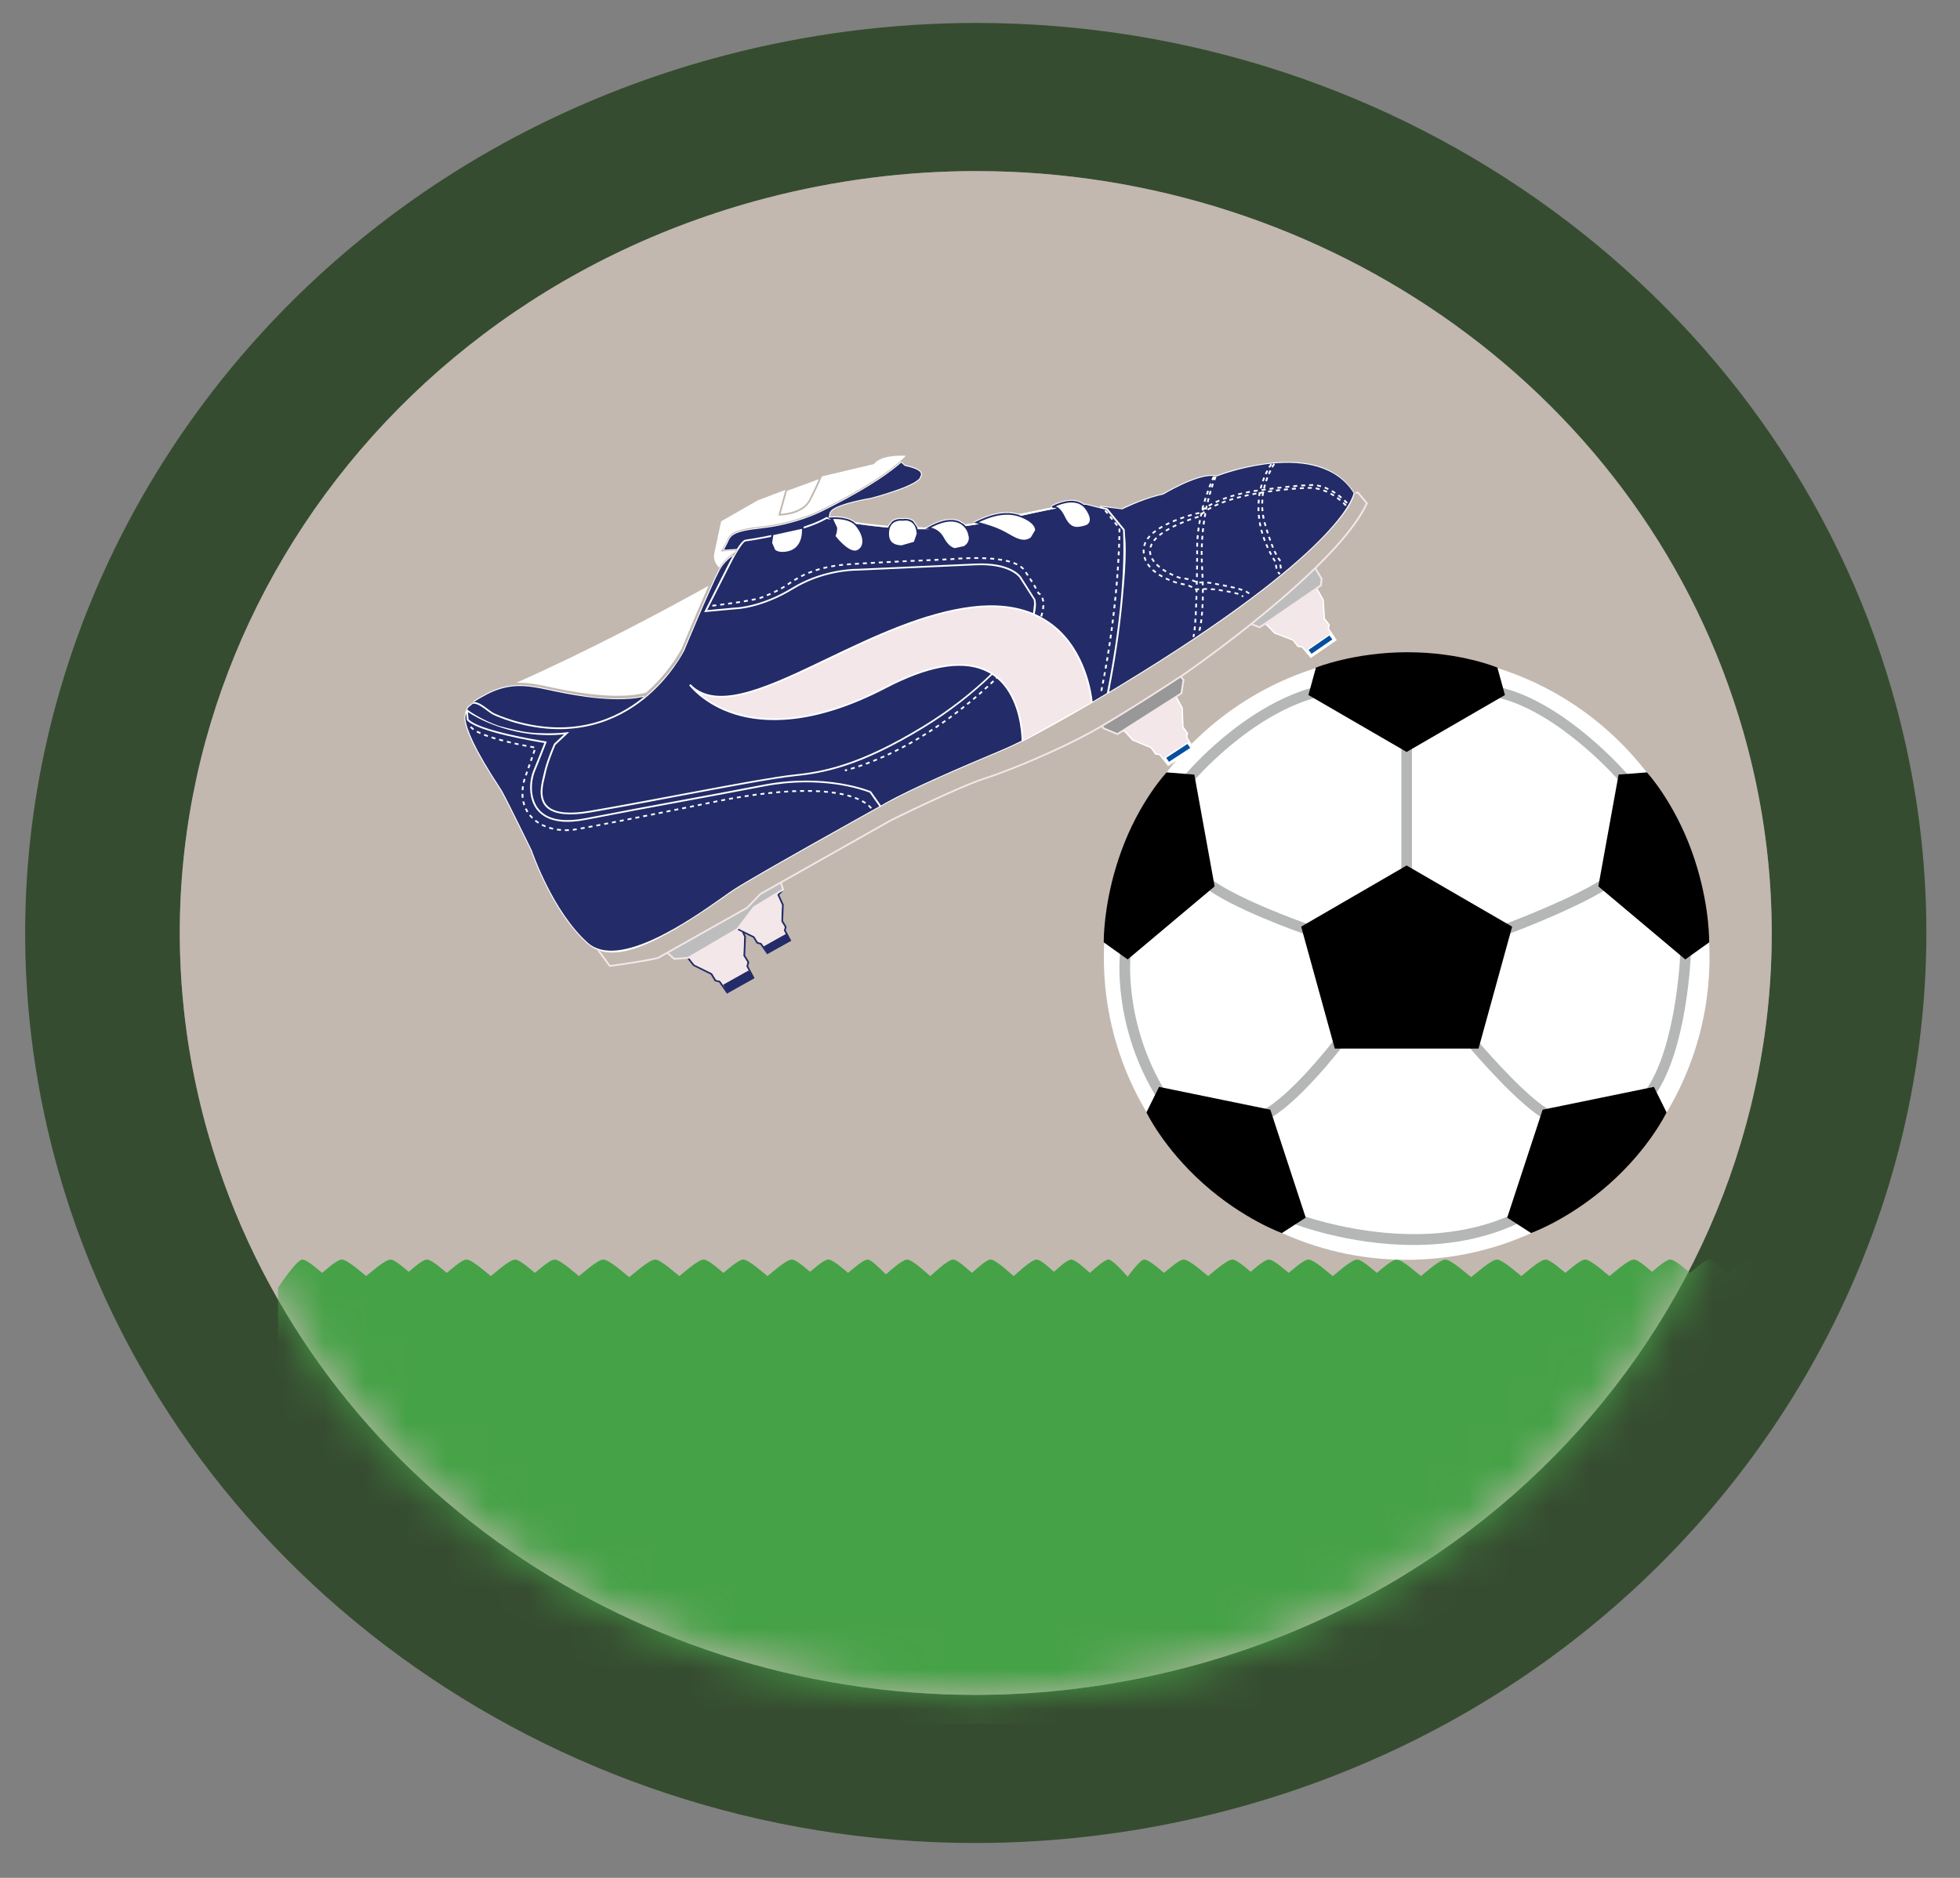
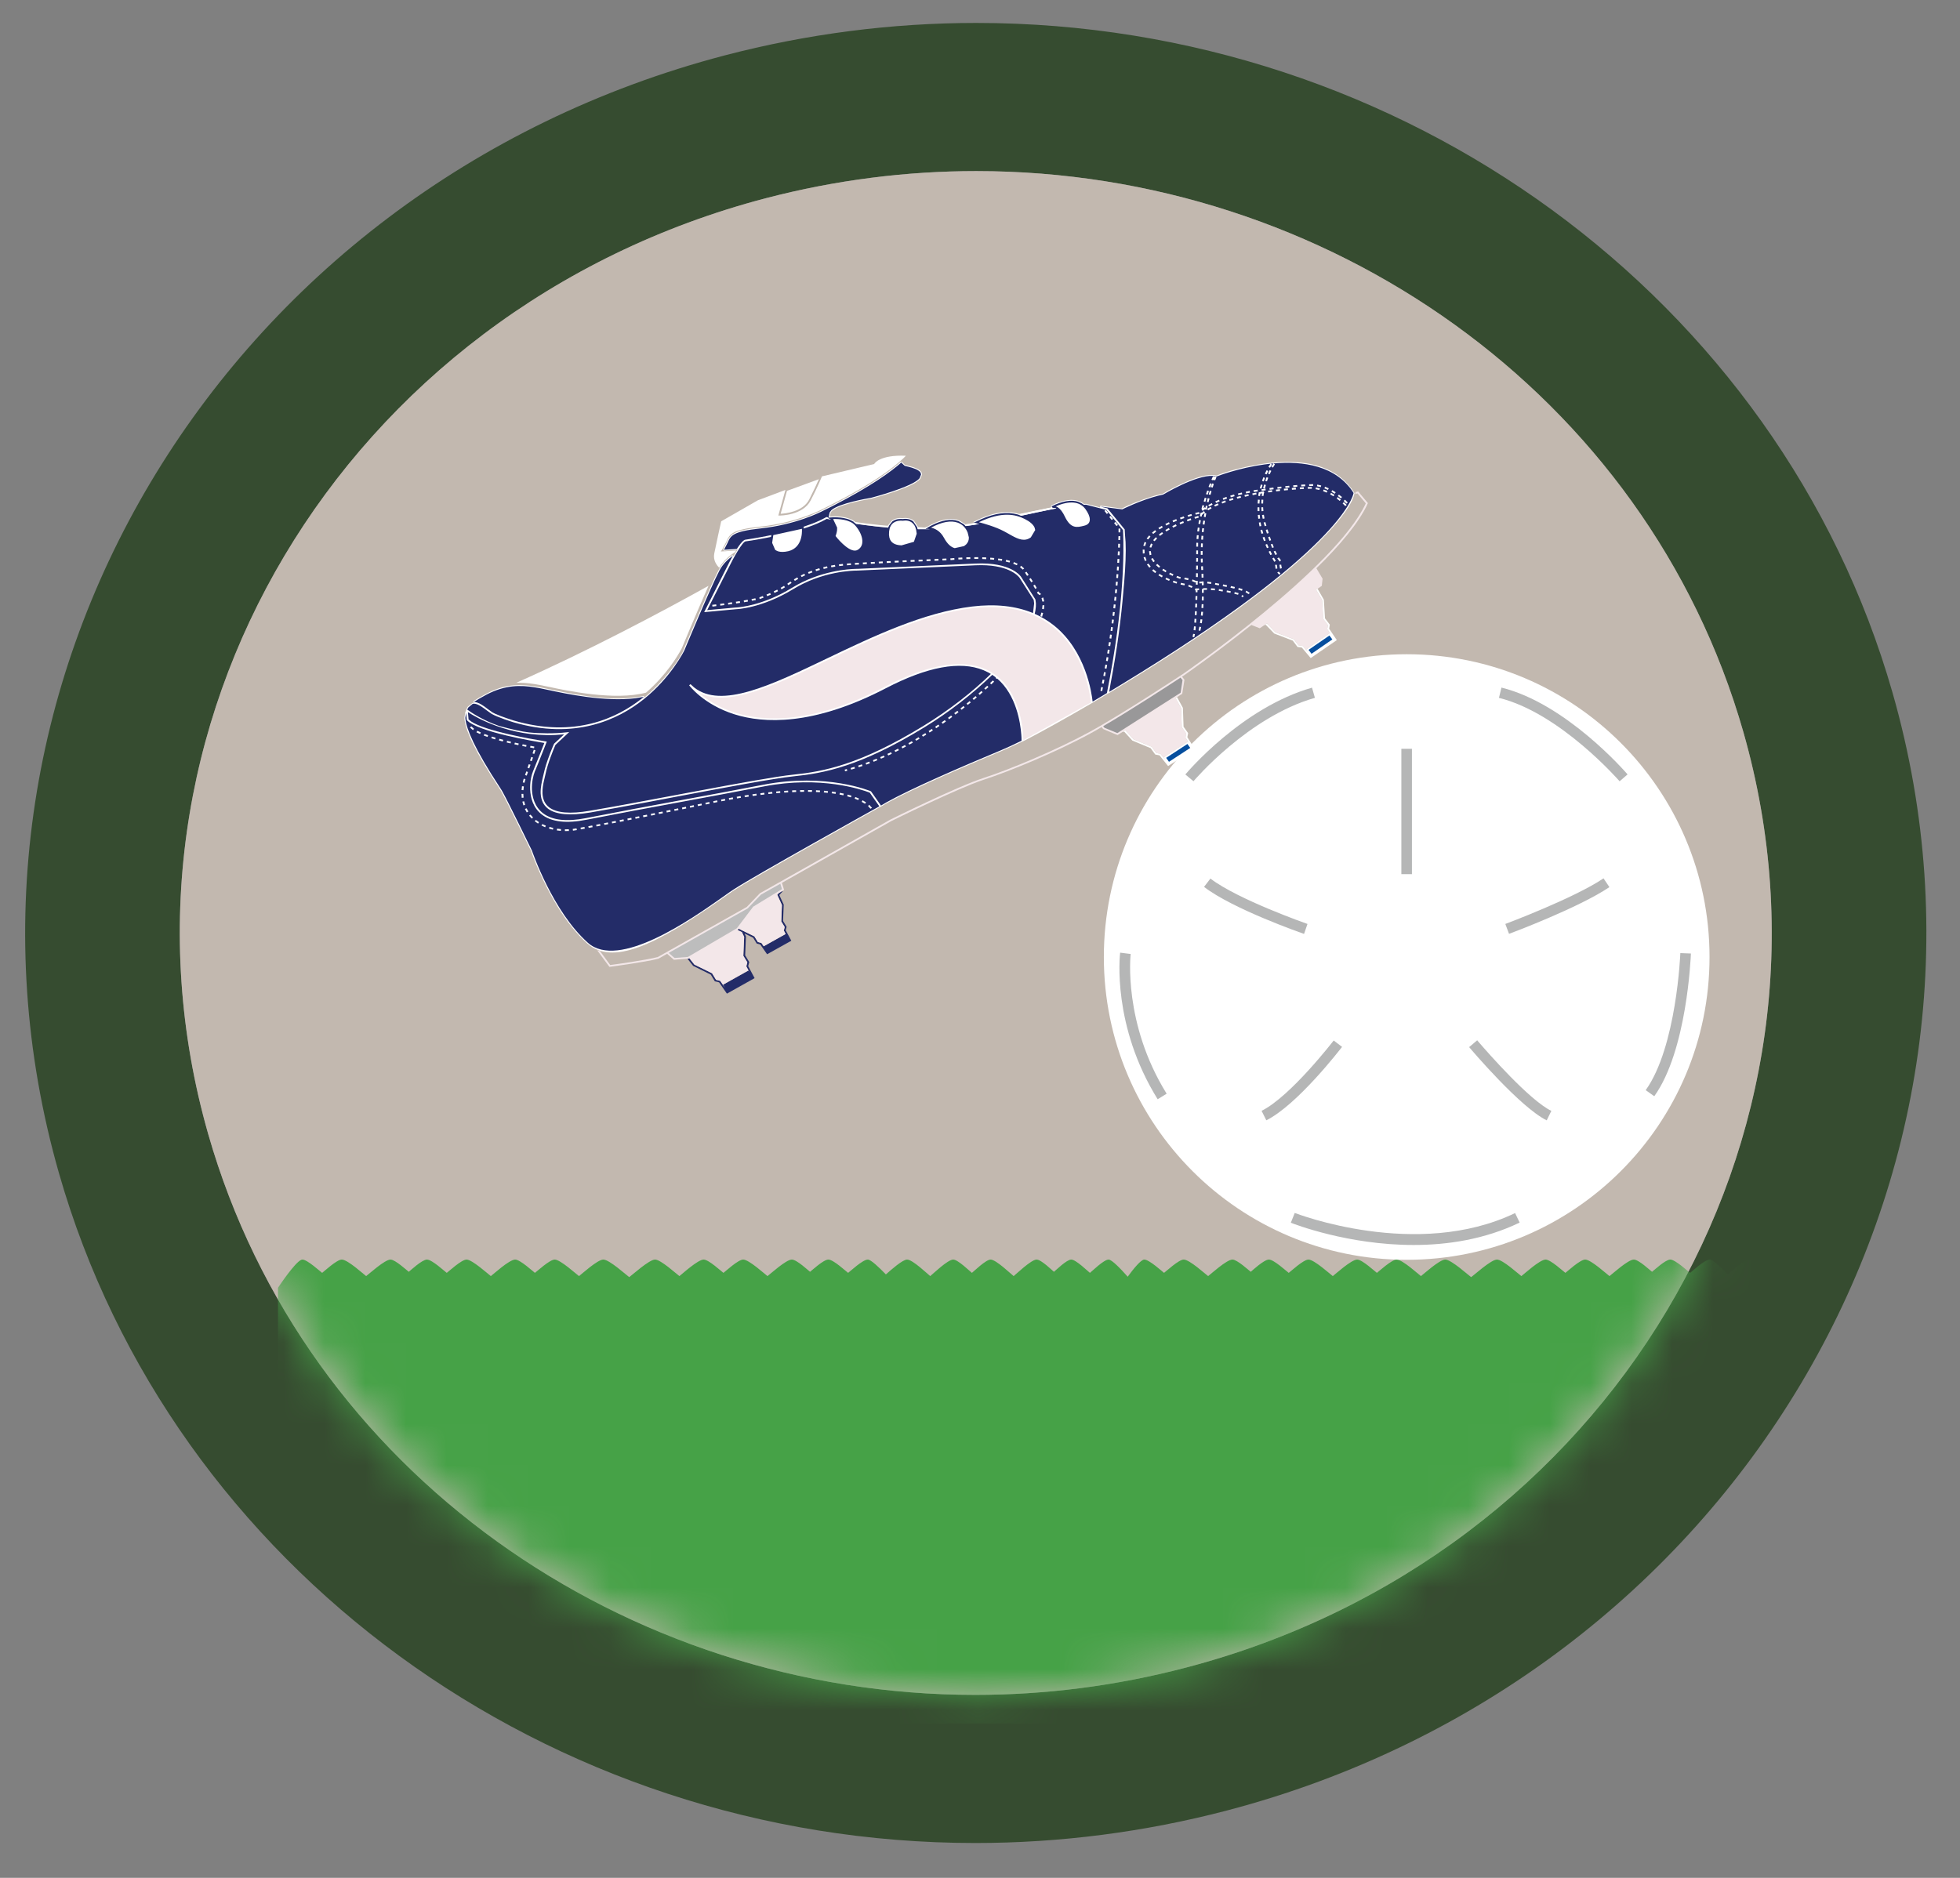
<svg xmlns="http://www.w3.org/2000/svg" xmlns:xlink="http://www.w3.org/1999/xlink" width="48px" height="46px" viewBox="0 0 48 46" version="1.1">
  <rect x="0" y="0" width="48" height="46" fill="#808080" stroke="none" />
  <title>3 Scout/_Media/PAB/Icons/Colour/Summer Fitness</title>
  <desc>Created with Sketch.</desc>
  <defs>
    <path d="M42.246,17.545 C45.088,27.485 38.976,37.747 28.596,40.468 C26.874,40.92 25.141,41.136 23.437,41.136 C14.874,41.136 7.024,35.69 4.652,27.399 C1.812,17.461 7.923,7.199 18.302,4.476 C20.024,4.026 21.757,3.81 23.459,3.81 C32.023,3.81 39.874,9.256 42.246,17.545 Z" id="path-1" />
  </defs>
  <g id="Media-Export" stroke="none" stroke-width="1" fill="none" fill-rule="evenodd">
    <g id="PAB" transform="translate(-626, -1022)">
      <g id="Scout-Colour" transform="translate(2.848, 1022)">
        <g id="Scout/PAB/Colour/Summer-Fitness" transform="translate(623.599, 0.381)">
          <g id="Scout/PAB/Bits/Colour/Border" fill="#364C30" fill-rule="nonzero">
            <path d="M23.461,0.181 C33.91,0.181 43.138,6.929 45.901,16.588 C49.29,28.439 41.976,40.723 29.596,43.97 C27.583,44.497 25.51,44.765 23.437,44.765 C12.988,44.765 3.76,38.018 0.997,28.357 C-2.39,16.506 4.924,4.222 17.302,0.976 C19.317,0.449 21.388,0.181 23.461,0.181 Z M23.459,3.81 C21.757,3.81 20.024,4.026 18.302,4.476 C7.923,7.199 1.812,17.461 4.652,27.399 C7.024,35.69 14.874,41.136 23.437,41.136 C25.141,41.136 26.874,40.92 28.596,40.468 C38.976,37.747 45.088,27.485 42.246,17.545 C39.874,9.256 32.023,3.81 23.459,3.81 Z" id="Border" />
          </g>
          <mask id="mask-2" fill="white">
            <use xlink:href="#path-1" />
          </mask>
          <use id="Scout-Mask" fill="#C2B8AF" fill-rule="evenodd" xlink:href="#path-1" />
          <g id="Icons/PAB/Colour/Summer-Sports" mask="url(#mask-2)">
            <g transform="translate(10.997, 10.838)">
              <path d="M36.325,19.635 C36.461,19.635 37.026,20.326 37.026,20.326 L37.026,31 L-4.636,31 L-4.636,20.326 C-4.636,20.326 -4.218,19.692 -4.059,19.639 L-4.039,19.635 C-3.918,19.635 -3.6,19.93 -3.555,19.961 C-3.512,19.93 -3.196,19.635 -3.074,19.635 C-2.929,19.635 -2.532,20.001 -2.477,20.04 C-2.421,20.001 -2.022,19.635 -1.88,19.635 C-1.766,19.635 -1.473,19.906 -1.433,19.935 C-1.396,19.906 -1.106,19.635 -0.988,19.635 C-0.864,19.635 -0.548,19.93 -0.503,19.961 C-0.458,19.93 -0.142,19.635 -0.018,19.635 C0.12,19.635 0.522,20.001 0.577,20.04 C0.631,20.001 1.028,19.635 1.173,19.635 C1.293,19.635 1.614,19.93 1.656,19.961 C1.701,19.93 2.017,19.635 2.141,19.635 C2.28,19.635 2.679,20.001 2.736,20.04 C2.79,20.001 3.189,19.635 3.331,19.635 C3.48,19.635 3.907,20.026 3.966,20.065 C4.025,20.026 4.452,19.635 4.598,19.635 C4.74,19.635 5.138,20.001 5.195,20.04 C5.248,20.001 5.646,19.635 5.789,19.635 C5.912,19.635 6.228,19.93 6.273,19.961 C6.317,19.93 6.633,19.635 6.757,19.635 C6.898,19.635 7.297,20.001 7.352,20.04 C7.407,20.001 7.806,19.635 7.947,19.635 C8.069,19.635 8.354,19.906 8.394,19.935 C8.434,19.906 8.723,19.635 8.842,19.635 C8.967,19.635 9.281,19.93 9.326,19.961 C9.37,19.93 9.684,19.635 9.808,19.635 C9.884,19.635 10.078,19.821 10.251,19.999 C10.388,19.878 10.662,19.635 10.771,19.635 C10.907,19.635 11.285,20.001 11.337,20.04 C11.389,20.001 11.764,19.635 11.901,19.635 C12.015,19.635 12.316,19.93 12.358,19.961 C12.4,19.93 12.699,19.635 12.816,19.635 C12.95,19.635 13.327,20.001 13.38,20.04 C13.432,20.001 13.81,19.635 13.942,19.635 C14.057,19.635 14.329,19.906 14.367,19.935 C14.405,19.906 14.678,19.635 14.79,19.635 C14.907,19.635 15.205,19.93 15.248,19.961 C15.291,19.93 15.588,19.635 15.705,19.635 C15.784,19.635 16.001,19.861 16.173,20.055 C16.315,19.861 16.499,19.635 16.579,19.635 C16.7,19.635 17.021,19.93 17.063,19.961 C17.108,19.93 17.422,19.635 17.545,19.635 C17.689,19.635 18.086,20.001 18.143,20.04 C18.198,20.001 18.596,19.635 18.739,19.635 C18.854,19.635 19.147,19.906 19.187,19.935 C19.222,19.906 19.512,19.635 19.631,19.635 C19.755,19.635 20.071,19.93 20.117,19.961 C20.161,19.93 20.477,19.635 20.6,19.635 C20.74,19.635 21.141,20.001 21.196,20.04 C21.25,20.001 21.649,19.635 21.793,19.635 C21.916,19.635 22.232,19.93 22.276,19.961 C22.32,19.93 22.636,19.635 22.76,19.635 C22.903,19.635 23.299,20.001 23.355,20.04 C23.409,20.001 23.808,19.635 23.95,19.635 C24.098,19.635 24.525,20.026 24.584,20.065 C24.645,20.026 25.071,19.635 25.216,19.635 C25.36,19.635 25.756,20.001 25.814,20.04 C25.869,20.001 26.265,19.635 26.408,19.635 C26.53,19.635 26.848,19.93 26.892,19.961 C26.936,19.93 27.252,19.635 27.377,19.635 C27.519,19.635 27.915,20.001 27.972,20.04 C28.027,20.001 28.426,19.635 28.568,19.635 C28.688,19.635 28.974,19.906 29.014,19.935 C29.055,19.906 29.342,19.635 29.46,19.635 C29.585,19.635 29.9,19.93 29.946,19.961 C29.99,19.93 30.303,19.635 30.427,19.635 C30.493,19.635 30.649,19.775 30.8,19.928 L30.869,19.999 C31.006,19.878 31.282,19.635 31.391,19.635 C31.526,19.635 31.902,20.001 31.957,20.04 C32.009,20.001 32.383,19.635 32.519,19.635 C32.635,19.635 32.936,19.93 32.978,19.961 C33.02,19.93 33.318,19.635 33.437,19.635 C33.569,19.635 33.946,20.001 33.999,20.04 C34.052,20.001 34.429,19.635 34.563,19.635 C34.678,19.635 34.95,19.906 34.987,19.935 C35.024,19.906 35.298,19.635 35.408,19.635 C35.527,19.635 35.825,19.93 35.869,19.961 C35.912,19.93 36.206,19.635 36.325,19.635 Z" id="Grass" fill="#46A247" fill-rule="nonzero" />
              <g id="Icons/PAB/Colour/Soccer-ball" fill="none" transform="translate(15.587, 4.758)" fill-rule="evenodd">
                <path d="M14.835,7.466 C14.835,11.563 11.514,14.883 7.418,14.883 C3.322,14.883 0.002,11.563 0.002,7.466 C0.002,3.37 3.322,0.049 7.418,0.049 C11.514,0.049 14.835,3.37 14.835,7.466" id="BG" fill="#FFFFFF" />
                <path d="M4.677,13.735 C4.706,13.746 7.666,14.895 10.073,13.738 L10.185,13.971 C9.329,14.383 8.419,14.52 7.588,14.52 C5.981,14.52 4.665,14.008 4.581,13.975 L4.677,13.735 Z M9.145,9.506 L9.186,9.554 C9.404,9.807 10.425,10.974 10.961,11.235 L10.848,11.467 C10.201,11.151 8.998,9.733 8.948,9.673 L9.145,9.506 Z M5.631,9.511 L5.836,9.667 C5.791,9.725 4.743,11.086 3.981,11.466 L3.865,11.234 C4.575,10.881 5.62,9.524 5.631,9.511 Z M0.401,7.359 L0.659,7.392 C0.656,7.408 0.469,9.089 1.54,10.814 L1.32,10.95 C0.199,9.143 0.393,7.432 0.401,7.359 Z M14.12,7.37 L14.379,7.38 C14.375,7.477 14.282,9.759 13.482,10.876 L13.272,10.727 C14.027,9.672 14.12,7.393 14.12,7.37 Z M2.612,5.544 C3.282,6.058 4.972,6.65 4.989,6.656 L4.905,6.9 C4.833,6.875 3.158,6.289 2.456,5.748 L2.612,5.544 Z M12.239,5.539 L12.383,5.754 C11.636,6.257 9.995,6.873 9.925,6.898 L9.834,6.656 C9.851,6.65 11.516,6.026 12.239,5.539 Z M7.547,2.365 L7.547,5.436 L7.288,5.436 L7.288,2.365 L7.547,2.365 Z M9.739,0.866 C11.318,1.255 12.768,2.923 12.828,2.993 L12.633,3.161 C12.618,3.145 11.175,1.486 9.678,1.118 L9.739,0.866 Z M5.1,0.868 L5.171,1.117 C3.532,1.585 2.21,3.145 2.197,3.16 L1.998,2.994 C2.055,2.928 3.385,1.358 5.1,0.868 Z" id="Lines" fill="#B5B6B6" />
-                 <path d="M1.354,10.647 L4.079,11.206 L4.946,13.85 L4.362,14.228 C4.362,14.228 3.414,13.889 2.438,13.017 C1.46,12.146 1.045,11.271 1.045,11.271 L1.354,10.647 Z M13.473,10.647 L13.783,11.273 C13.783,11.273 13.367,12.147 12.389,13.017 C11.517,13.793 10.67,14.148 10.497,14.215 L10.465,14.228 L9.88,13.85 L10.748,11.206 L13.473,10.647 Z M7.417,5.224 L10.001,6.722 L9.178,9.709 L5.658,9.709 L4.834,6.722 L7.417,5.224 Z M13.302,2.943 C13.302,2.943 13.961,3.655 14.404,4.886 C14.801,5.988 14.826,6.896 14.826,7.075 L14.826,7.107 L14.241,7.525 L12.112,5.735 L12.608,2.997 L13.302,2.943 Z M1.539,2.943 L2.218,2.997 L2.715,5.735 L0.585,7.525 L0,7.107 L0,7.036 C0.005,6.789 0.049,5.923 0.424,4.886 C0.867,3.655 1.539,2.943 1.539,2.943 Z M7.438,6.39488462e-13 C8.747,6.39488462e-13 9.64,0.376 9.64,0.376 L9.825,1.048 L7.417,2.443 L5.012,1.048 L5.196,0.376 C5.196,0.376 6.13,6.39488462e-13 7.438,6.39488462e-13 Z" id="Blacks" fill="#000000" />
              </g>
              <g id="shoe" stroke-width="1" fill="none" fill-rule="evenodd" transform="translate(-0.275, -0.084)">
                <path d="M10.37,8.641 C10.396,8.627 9.987,8.854 9.751,8.986 C9.334,9.22 8.928,9.447 8.548,9.662 L8.499,9.69 C7.625,10.184 7.023,10.532 6.807,10.673 C6.738,10.719 6.641,10.786 6.527,10.868 C4.871,12.034 3.824,12.521 3.211,11.974 C2.952,11.742 2.709,11.435 2.485,11.071 C2.303,10.775 2.143,10.458 2.006,10.14 C1.958,10.029 1.916,9.924 1.88,9.831 C1.859,9.774 1.844,9.733 1.837,9.71 C1.797,9.628 1.634,9.295 1.506,9.036 C1.302,8.624 1.156,8.337 1.103,8.247 L1.093,8.229 L1.063,8.181 C0.485,7.305 0.228,6.759 0.205,6.47 L0.204,6.446 L0.225,6.314 L0.278,6.187 L0.284,6.178 L0.404,6.083 C0.419,6.08 0.434,6.079 0.429,6.089 L0.436,6.081 L0.423,6.043 C0.447,6.026 0.477,6.007 0.505,5.992 L0.571,5.95 C0.573,5.952 0.577,5.954 0.559,5.958 C0.61,5.928 0.669,5.896 0.737,5.86 C1.165,5.636 1.516,5.606 2,5.691 L2.06,5.702 L2.239,5.739 C3.23,5.952 3.896,6.035 4.501,5.931 L4.595,5.912 L4.614,5.949 C5.101,5.548 5.499,4.987 5.568,4.789 L5.575,4.775 C5.548,4.839 5.672,4.542 5.728,4.409 C5.823,4.184 5.916,3.967 6.004,3.764 C6.018,3.731 6.018,3.731 6.033,3.698 C6.217,3.273 6.356,2.968 6.433,2.825 C6.509,2.681 6.623,2.561 6.764,2.461 L6.797,2.488 C6.838,2.415 6.877,2.349 6.914,2.293 L6.878,2.334 L6.563,2.354 L6.541,2.322 L6.629,2.153 L6.639,2.13 C6.73,1.92 6.871,1.85 7.451,1.788 C7.795,1.752 8.12,1.68 8.422,1.582 C8.578,1.532 8.717,1.478 8.838,1.424 C8.911,1.392 8.962,1.366 8.991,1.351 C9.918,0.893 10.527,0.499 10.886,0.181 L10.918,0.181 L10.992,0.253 L11.032,0.263 C11.101,0.28 11.133,0.289 11.175,0.302 C11.302,0.342 11.382,0.389 11.407,0.456 L11.411,0.493 L11.371,0.591 C11.296,0.69 11.057,0.8 10.708,0.919 C10.498,0.99 10.201,1.075 10.168,1.081 C9.98,1.114 9.84,1.142 9.665,1.189 C9.414,1.256 9.241,1.329 9.187,1.4 L9.173,1.422 L9.151,1.52 L9.165,1.519 C9.173,1.518 9.183,1.517 9.196,1.517 C9.303,1.51 9.421,1.515 9.535,1.541 C9.6,1.556 9.658,1.576 9.711,1.605 L9.751,1.63 L9.802,1.675 C9.839,1.681 9.747,1.759 9.802,1.767 C9.897,1.781 10.148,1.788 10.554,1.788 L10.578,1.735 L10.669,1.621 C10.754,1.558 10.85,1.547 10.931,1.557 C11.026,1.544 11.109,1.557 11.178,1.596 L11.214,1.622 L11.318,1.779 L11.479,1.788 L11.538,1.767 C11.83,1.6 12.075,1.542 12.273,1.596 L12.321,1.612 L12.462,1.699 L12.462,1.714 L12.72,1.675 L12.666,1.651 L12.72,1.624 C13.105,1.433 13.42,1.371 13.71,1.434 L13.773,1.45 L13.812,1.453 L14.575,1.295 L14.575,1.248 C14.865,1.104 15.112,1.071 15.294,1.155 L15.332,1.175 L15.374,1.209 L15.433,1.206 L15.769,1.295 L15.778,1.251 L16.306,1.322 L16.309,1.321 C16.41,1.257 16.903,1.052 17.253,0.97 L17.31,0.958 L17.313,0.957 C17.385,0.911 17.593,0.797 17.791,0.707 C18.12,0.556 18.395,0.477 18.583,0.505 L18.626,0.513 C18.846,0.42 19.361,0.272 19.869,0.211 L19.944,0.202 L19.947,0.207 L19.949,0.201 L20.015,0.195 L20.016,0.197 L20.017,0.195 C20.915,0.116 21.618,0.327 22.003,0.944 C21.97,1.152 21.729,1.545 21.135,2.138 C20.188,3.083 18.585,4.273 16.174,5.731 L16.007,5.832 L15.951,5.861 C15.915,5.883 15.878,5.905 15.835,5.932 C15.762,5.976 15.685,6.022 15.601,6.071 C14.917,6.469 14.364,6.777 13.943,6.995 C13.654,7.13 13.458,7.219 13.355,7.263 C11.941,7.854 10.87,8.339 10.418,8.616 L10.37,8.641 Z" id="White-BG" fill="#FFFFFF" fill-rule="nonzero" />
                <path d="M7.989,10.691 L7.996,10.702 L7.916,10.79 L8.024,11.025 L8.008,11.424 L8.095,11.568 L8.073,11.652 L8.21,11.909 L8.184,11.924 L7.617,12.24 L7.45,12.001 L7.362,11.977 L7.275,11.834 L7.064,11.731 L7.099,11.806 L7.08,12.267 L7.18,12.432 L7.154,12.531 L7.311,12.825 L7.301,12.831 L7.283,12.841 L6.633,13.205 L6.441,12.928 L6.337,12.903 L6.237,12.738 L5.805,12.524 L5.667,12.349 L5.693,12.347 L5.712,12.336 L5.837,12.494 L6.27,12.706 L6.367,12.866 L6.469,12.893 L6.584,13.059 L6.54,12.985 L7.159,12.639 L7.182,12.676 L7.108,12.536 L7.133,12.438 L7.035,12.278 L7.055,11.815 L7.002,11.7 L6.898,11.648 L6.895,11.644 L6.901,11.64 L6.923,11.61 L6.931,11.619 L7.306,11.803 L7.39,11.941 L7.478,11.964 L7.534,12.044 L8.071,11.744 L8.026,11.658 L8.048,11.573 L7.964,11.435 L7.98,11.033 L7.866,10.783 L7.899,10.746 L7.989,10.691 Z M0.246,6.323 L0.263,6.505 C0.533,6.798 1.942,7.029 2.162,7.064 C2.126,7.154 1.998,7.483 1.886,7.755 C1.846,7.851 1.806,8.022 1.815,8.212 C1.824,8.398 1.881,8.655 2.109,8.824 C2.343,9 2.706,9.041 3.189,8.946 C3.999,8.788 4.728,8.653 5.501,8.511 C6.148,8.391 6.818,8.268 7.538,8.129 C8.934,7.859 9.94,8.209 10.111,8.274 L10.131,8.282 L10.362,8.611 L10.358,8.622 C10.194,8.714 7.331,10.304 6.794,10.655 C6.723,10.702 6.626,10.769 6.514,10.85 C5.757,11.383 3.981,12.632 3.227,11.958 C2.362,11.187 1.864,9.718 1.858,9.701 C1.833,9.649 1.285,8.526 1.138,8.26 L1.113,8.217 L1.083,8.17 C0.436,7.188 0.258,6.716 0.231,6.491 L0.227,6.45 L0.246,6.323 Z M8.06,11.8 L8.059,11.801 L8.067,11.814 L8.06,11.8 Z M13.131,5.396 L13.22,5.459 L13.211,5.469 L13.242,5.497 L13.252,5.487 C13.72,5.888 13.821,6.57 13.843,6.866 L13.847,6.931 L13.849,7.01 C13.67,7.099 13.499,7.178 13.345,7.243 C12.368,7.651 11.128,8.188 10.531,8.524 L10.406,8.598 L10.161,8.249 C10.145,8.242 9.072,7.79 7.53,8.087 C6.808,8.227 6.139,8.349 5.493,8.469 C4.72,8.612 3.991,8.747 3.179,8.906 C2.711,8.998 2.36,8.958 2.136,8.791 C1.922,8.631 1.867,8.388 1.858,8.21 C1.851,8.025 1.891,7.859 1.926,7.771 L2.017,7.55 C2.107,7.327 2.188,7.119 2.208,7.066 L2.213,7.054 L2.221,7.03 L2.195,7.026 L2.129,7.015 C1.843,6.969 0.722,6.774 0.369,6.538 L0.306,6.487 L0.29,6.308 C0.474,6.43 1.298,6.918 2.431,6.869 L2.646,6.854 L2.4,7.083 C2.395,7.093 2.25,7.421 2.174,7.704 L2.149,7.807 L2.13,7.888 C2.103,8 2.066,8.152 2.072,8.3 C2.08,8.464 2.14,8.589 2.251,8.674 C2.443,8.82 2.79,8.851 3.285,8.768 C3.707,8.697 4.224,8.601 4.759,8.501 L5.403,8.379 C6.573,8.159 7.783,7.931 8.27,7.881 C8.991,7.808 9.891,7.649 11.471,6.68 C12.059,6.321 12.649,5.865 13.131,5.396 Z M6.778,2.478 C6.718,2.586 6.666,2.688 6.636,2.75 L6.617,2.787 L6.076,3.86 L6.856,3.788 C6.862,3.788 7.48,3.771 8.257,3.296 C8.973,2.857 9.717,2.842 9.815,2.842 L9.84,2.841 C10.027,2.833 11.902,2.75 12.722,2.712 C13.509,2.676 13.762,2.969 13.794,3.011 L13.798,3.016 L14.146,3.56 L14.157,3.646 L14.13,3.883 C13.708,3.708 13.209,3.653 12.639,3.722 C11.444,3.866 10.196,4.462 9.095,4.989 C7.704,5.656 6.495,6.234 5.829,5.704 L5.742,5.625 L5.708,5.651 C5.711,5.656 6.058,6.124 6.822,6.364 C7.526,6.585 8.739,6.654 10.52,5.727 C11.54,5.195 12.345,5.047 12.919,5.283 L13.038,5.339 L13.097,5.374 C12.644,5.816 12.076,6.261 11.447,6.646 C9.875,7.607 8.981,7.767 8.265,7.84 C7.842,7.883 6.876,8.06 5.864,8.25 L5.395,8.338 C4.644,8.48 3.868,8.625 3.278,8.725 C2.795,8.809 2.46,8.779 2.279,8.641 C2.177,8.563 2.124,8.451 2.116,8.298 C2.112,8.191 2.131,8.081 2.153,7.986 L2.174,7.898 L2.193,7.816 C2.244,7.567 2.38,7.237 2.423,7.137 L2.435,7.111 L2.771,6.797 L2.706,6.804 C2.413,6.839 2.039,6.833 1.787,6.806 C1.618,6.788 1.372,6.735 1.049,6.646 C0.638,6.503 0.362,6.31 0.294,6.261 L0.279,6.25 L0.274,6.244 L0.3,6.195 L0.409,6.105 C0.491,6.089 0.594,6.151 0.686,6.218 L0.753,6.268 L0.868,6.35 C1.018,6.437 1.384,6.551 1.4,6.556 C2.909,6.997 3.968,6.495 4.591,5.997 C5.265,5.459 5.587,4.806 5.59,4.798 C5.597,4.782 6.244,3.226 6.453,2.835 C6.537,2.677 6.661,2.562 6.778,2.478 Z M1.928,5.702 L2.055,5.724 L2.234,5.761 C2.703,5.862 3.651,6.064 4.401,5.968 L4.6,5.934 L4.563,5.965 C3.947,6.457 2.902,6.951 1.413,6.515 C1.411,6.514 1.124,6.426 0.954,6.348 L0.89,6.315 L0.78,6.236 C0.677,6.157 0.552,6.061 0.437,6.061 C0.497,6.019 0.593,5.961 0.748,5.879 C1.21,5.637 1.585,5.647 1.928,5.702 Z M10.902,0.197 L10.986,0.275 L11.085,0.3 C11.192,0.327 11.328,0.37 11.374,0.44 L11.389,0.485 L11.352,0.578 C11.19,0.791 10.173,1.057 10.164,1.059 C10.078,1.074 9.39,1.191 9.195,1.359 L9.15,1.417 L9.122,1.541 L9.079,1.532 L9.071,1.53 C8.964,1.592 8.842,1.647 8.712,1.697 L8.51,1.768 L8.513,1.79 L8.514,1.812 C8.673,1.761 8.823,1.704 8.954,1.64 L9.078,1.575 L9.184,1.596 L9.159,1.58 L9.1,1.548 L9.167,1.541 C9.182,1.54 9.456,1.513 9.662,1.606 L9.736,1.647 L9.798,1.697 C9.97,1.723 10.163,1.747 10.369,1.769 L10.58,1.789 L10.597,1.748 L10.684,1.638 C10.785,1.563 10.911,1.576 10.934,1.579 C11.013,1.568 11.082,1.576 11.14,1.602 L11.194,1.634 L11.296,1.785 L11.308,1.827 L11.454,1.828 L11.6,1.827 L11.565,1.824 L11.485,1.823 L11.55,1.786 C11.815,1.634 12.04,1.575 12.221,1.607 L12.308,1.631 L12.446,1.714 L12.482,1.751 L12.646,1.727 L12.809,1.702 L12.735,1.683 L12.702,1.676 L12.677,1.671 L12.73,1.644 C13.085,1.467 13.381,1.402 13.651,1.445 L13.765,1.47 L13.843,1.497 L13.948,1.475 C14.126,1.436 14.296,1.399 14.459,1.366 L14.699,1.32 L14.675,1.308 L14.606,1.305 L14.6,1.296 L14.585,1.267 C14.848,1.137 15.071,1.101 15.239,1.157 L15.319,1.193 L15.375,1.231 L15.427,1.228 L15.925,1.355 L16.333,1.851 L16.337,1.947 C16.353,2.312 16.374,3.673 15.939,5.842 C15.906,5.862 15.778,5.941 15.589,6.052 C15.568,5.858 15.428,4.81 14.637,4.182 C14.495,4.069 14.339,3.976 14.171,3.901 C14.185,3.841 14.195,3.783 14.199,3.726 L14.2,3.643 L14.188,3.549 L13.836,2.994 C13.825,2.979 13.591,2.629 12.72,2.67 C11.9,2.708 10.025,2.792 9.839,2.799 L9.786,2.8 C9.616,2.804 8.912,2.845 8.232,3.261 C7.519,3.698 6.943,3.742 6.862,3.746 L6.853,3.746 L6.149,3.811 L6.658,2.806 C6.792,2.528 7.015,2.133 7.092,2.126 C7.097,2.126 7.307,2.097 7.599,2.04 L7.712,2.017 L7.723,1.972 C7.366,2.046 7.092,2.084 7.086,2.085 C7.044,2.089 6.986,2.152 6.924,2.241 L6.876,2.312 L6.562,2.332 L6.65,2.161 C6.724,1.988 6.769,1.884 7.453,1.81 C8.314,1.719 8.911,1.417 8.992,1.375 L9.216,1.263 C10.184,0.768 10.673,0.4 10.902,0.197 Z M21.98,0.94 C21.964,1.04 21.644,2.379 16.297,5.63 L15.995,5.813 L16.028,5.617 C16.2,4.715 16.291,3.962 16.34,3.372 C16.375,3.004 16.399,2.648 16.4,2.352 L16.396,2.142 L16.381,1.954 L16.381,1.946 L16.375,1.841 L16.375,1.834 L15.952,1.317 L15.775,1.273 L16.315,1.342 C16.326,1.337 16.757,1.12 17.198,1.007 L17.318,0.979 C17.333,0.971 18.11,0.501 18.535,0.522 L18.62,0.534 L18.627,0.537 C18.645,0.529 19.159,0.329 19.797,0.242 L19.946,0.224 L19.893,0.302 L19.932,0.323 L19.983,0.247 L19.951,0.223 L20.017,0.217 L19.967,0.298 L20.006,0.319 L20.054,0.24 L20.019,0.217 C20.736,0.154 21.551,0.264 21.98,0.94 Z" id="BG" fill="#232C68" fill-rule="nonzero" />
                <path d="M22.091,0.903 L22.331,1.189 L22.325,1.202 C22.11,1.675 21.633,2.234 21.069,2.785 L21.069,2.785 L21.221,3.041 L21.201,3.216 L21.109,3.28 L21.062,3.311 L21.208,3.562 L21.238,4.025 L21.351,4.176 L21.335,4.275 L21.426,4.412 L21.397,4.374 L20.816,4.776 L20.87,4.847 L20.736,4.69 L20.633,4.674 L20.519,4.523 L20.066,4.353 L19.858,4.135 L19.791,4.181 L19.682,4.255 L19.477,4.174 C18.596,4.877 17.857,5.387 17.841,5.399 L17.841,5.399 L17.779,5.44 L17.838,5.516 L17.784,5.86 L17.658,5.941 L17.621,5.965 L17.756,6.215 L17.771,6.68 L17.882,6.832 L17.863,6.933 L17.945,7.064 L17.922,7.031 L17.328,7.418 L17.38,7.489 L17.252,7.33 L17.148,7.31 L17.039,7.158 L16.592,6.975 L16.388,6.751 L16.316,6.797 L16.2,6.872 L15.85,6.725 L15.808,6.676 C15.711,6.734 15.617,6.787 15.531,6.834 C14.721,7.277 13.567,7.757 12.92,7.966 C12.299,8.168 10.671,8.971 10.655,8.98 L10.655,8.98 L7.98,10.491 L8.033,10.664 L7.989,10.691 L7.899,10.746 L7.866,10.783 L7.98,11.034 L7.964,11.436 L8.048,11.574 L8.026,11.658 L8.071,11.744 L7.534,12.045 L7.478,11.964 L7.391,11.94 L7.305,11.802 L6.931,11.619 L6.923,11.61 L6.901,11.64 L6.895,11.643 L6.898,11.648 L7.001,11.699 L7.055,11.815 L7.035,12.279 L7.133,12.438 L7.108,12.535 L7.183,12.676 L7.159,12.638 L6.539,12.985 L6.585,13.06 L6.469,12.892 L6.367,12.867 L6.269,12.706 L5.837,12.494 L5.712,12.336 L5.692,12.348 L5.667,12.349 L5.335,12.376 L5.169,12.229 L4.956,12.349 C4.649,12.431 3.778,12.547 3.77,12.548 L3.77,12.548 L3.756,12.549 L3.454,12.14 L3.525,12.163 L3.775,12.504 C3.888,12.49 4.655,12.384 4.941,12.308 L4.941,12.308 L7.118,11.083 L7.441,10.746 L10.635,8.942 C10.651,8.933 12.281,8.128 12.906,7.926 C13.551,7.718 14.7,7.238 15.509,6.797 C16.329,6.349 17.801,5.375 17.815,5.365 C17.852,5.339 21.539,2.793 22.279,1.196 L22.279,1.196 L22.076,0.951 L22.021,0.966 L22.026,0.938 L22.026,0.931 L22.023,0.925 L22.02,0.922 L22.091,0.903 Z M12.644,3.764 C13.45,3.666 14.111,3.819 14.608,4.213 C15.416,4.855 15.535,5.943 15.545,6.074 C14.822,6.476 14.059,6.902 13.893,6.995 L13.893,6.995 L13.886,6.865 C13.862,6.522 13.732,5.666 13.059,5.303 C12.467,4.983 11.607,5.113 10.499,5.689 C8.734,6.61 7.534,6.542 6.839,6.325 C6.406,6.19 6.111,5.981 5.937,5.826 C6.641,6.211 7.798,5.658 9.114,5.028 C10.212,4.502 11.458,3.906 12.644,3.764 Z" id="Details" fill="#F3E7E9" fill-rule="nonzero" />
                <path d="M2.761,9.179 L2.764,9.221 L2.749,9.221 L2.665,9.222 L2.665,9.18 L2.748,9.179 L2.761,9.179 Z M2.474,9.164 L2.57,9.175 L2.566,9.218 L2.467,9.206 L2.474,9.164 Z M2.947,9.158 L2.956,9.178 L2.956,9.199 L2.863,9.213 L2.857,9.171 L2.947,9.158 Z M2.288,9.121 L2.381,9.147 L2.371,9.188 L2.275,9.162 L2.288,9.121 Z M3.144,9.122 L3.153,9.163 L3.057,9.181 L3.048,9.139 L3.144,9.122 Z M3.335,9.086 L3.344,9.127 L3.248,9.145 L3.239,9.104 L3.335,9.086 Z M2.113,9.052 L2.198,9.09 L2.182,9.129 L2.092,9.088 L2.113,9.052 Z M3.527,9.05 L3.536,9.091 L3.44,9.109 L3.431,9.068 L3.527,9.05 Z M3.718,9.012 L3.727,9.053 L3.634,9.071 L3.622,9.031 L3.718,9.012 Z M1.955,8.95 L2.032,9.005 L2.007,9.039 L1.927,8.982 L1.955,8.95 Z M3.909,8.975 L3.918,9.016 L3.822,9.034 L3.814,8.993 L3.909,8.975 Z M4.101,8.936 L4.109,8.978 L4.014,8.997 L4.005,8.956 L4.101,8.936 Z M4.292,8.899 L4.3,8.94 L4.204,8.959 L4.196,8.917 L4.292,8.899 Z M4.483,8.861 L4.492,8.901 L4.396,8.921 L4.387,8.879 L4.483,8.861 Z M1.823,8.82 L1.885,8.889 L1.854,8.917 L1.788,8.845 L1.823,8.82 Z M4.674,8.822 L4.683,8.863 L4.587,8.883 L4.578,8.84 L4.674,8.822 Z M4.865,8.783 L4.874,8.824 L4.778,8.844 L4.769,8.802 L4.865,8.783 Z M5.056,8.745 L5.064,8.786 L4.968,8.805 L4.96,8.763 L5.056,8.745 Z M1.726,8.665 L1.77,8.745 L1.731,8.766 L1.686,8.682 L1.726,8.665 Z M5.247,8.706 L5.255,8.747 L5.16,8.767 L5.151,8.724 L5.247,8.706 Z M5.438,8.667 L5.446,8.708 L5.351,8.728 L5.342,8.687 L5.438,8.667 Z M5.629,8.628 L5.637,8.669 L5.541,8.689 L5.533,8.648 L5.629,8.628 Z M10.118,8.579 L10.186,8.654 L10.148,8.675 L10.089,8.61 L10.118,8.579 Z M5.82,8.589 L5.829,8.63 L5.733,8.65 L5.724,8.609 L5.82,8.589 Z M6.011,8.55 L6.019,8.591 L5.924,8.611 L5.915,8.57 L6.011,8.55 Z M1.667,8.493 L1.691,8.58 L1.649,8.593 L1.624,8.501 L1.667,8.493 Z M6.202,8.511 L6.211,8.552 L6.115,8.571 L6.106,8.531 L6.202,8.511 Z M9.956,8.469 L10.04,8.52 L10.015,8.554 L9.933,8.506 L9.956,8.469 Z M6.394,8.471 L6.402,8.512 L6.306,8.532 L6.298,8.491 L6.394,8.471 Z M6.584,8.434 L6.593,8.475 L6.497,8.493 L6.49,8.452 L6.584,8.434 Z M9.777,8.388 L9.867,8.425 L9.849,8.463 L9.761,8.428 L9.777,8.388 Z M6.777,8.398 L6.785,8.44 L6.689,8.457 L6.68,8.416 L6.777,8.398 Z M6.969,8.366 L6.976,8.408 L6.88,8.423 L6.873,8.383 L6.969,8.366 Z M1.647,8.312 L1.653,8.404 L1.608,8.408 L1.603,8.312 L1.647,8.312 Z M9.59,8.329 L9.684,8.356 L9.669,8.397 L9.578,8.37 L9.59,8.329 Z M7.161,8.337 L7.168,8.378 L7.072,8.393 L7.065,8.351 L7.161,8.337 Z M7.355,8.308 L7.361,8.351 L7.265,8.363 L7.257,8.322 L7.355,8.308 Z M9.399,8.286 L9.495,8.306 L9.485,8.347 L9.39,8.327 L9.399,8.286 Z M7.548,8.284 L7.553,8.326 L7.458,8.338 L7.452,8.297 L7.548,8.284 Z M7.742,8.263 L7.747,8.305 L7.649,8.315 L7.645,8.274 L7.742,8.263 Z M9.205,8.256 L9.302,8.269 L9.295,8.311 L9.199,8.297 L9.205,8.256 Z M7.937,8.245 L7.94,8.287 L7.843,8.296 L7.84,8.254 L7.937,8.245 Z M9.011,8.235 L9.109,8.245 L9.103,8.286 L9.007,8.277 L9.011,8.235 Z M8.131,8.232 L8.134,8.274 L8.037,8.28 L8.034,8.239 L8.131,8.232 Z M8.815,8.223 L8.913,8.229 L8.91,8.27 L8.814,8.266 L8.815,8.223 Z M8.327,8.223 L8.329,8.265 L8.281,8.267 L8.231,8.27 L8.23,8.227 L8.28,8.224 L8.327,8.223 Z M8.522,8.219 L8.523,8.261 L8.426,8.262 L8.424,8.22 L8.522,8.219 Z M8.62,8.219 L8.718,8.22 L8.716,8.262 L8.619,8.261 L8.62,8.219 Z M1.615,8.124 L1.66,8.129 L1.649,8.221 L1.605,8.218 L1.615,8.124 Z M1.659,7.939 L1.7,7.952 L1.693,7.971 L1.676,8.039 L1.634,8.031 L1.651,7.959 L1.659,7.939 Z M1.72,7.762 L1.761,7.775 L1.73,7.864 L1.689,7.85 L1.72,7.762 Z M9.569,7.704 L9.581,7.745 L9.528,7.759 L9.516,7.718 L9.569,7.704 Z M9.754,7.65 L9.769,7.689 L9.676,7.718 L9.663,7.678 L9.754,7.65 Z M1.78,7.585 L1.823,7.598 L1.792,7.686 L1.75,7.674 L1.78,7.585 Z M9.939,7.588 L9.954,7.628 L9.862,7.659 L9.847,7.62 L9.939,7.588 Z M10.12,7.521 L10.136,7.561 L10.045,7.595 L10.03,7.555 L10.12,7.521 Z M10.299,7.45 L10.316,7.488 L10.226,7.525 L10.209,7.487 L10.299,7.45 Z M1.841,7.408 L1.884,7.421 L1.853,7.51 L1.812,7.497 L1.841,7.408 Z M10.476,7.373 L10.495,7.411 L10.406,7.45 L10.387,7.412 L10.476,7.373 Z M10.652,7.291 L10.671,7.329 L10.584,7.371 L10.563,7.333 L10.652,7.291 Z M1.903,7.232 L1.945,7.244 L1.914,7.333 L1.873,7.32 L1.903,7.232 Z M10.824,7.205 L10.845,7.242 L10.758,7.285 L10.738,7.249 L10.824,7.205 Z M10.994,7.115 L11.017,7.152 L10.931,7.197 L10.91,7.16 L10.994,7.115 Z M1.822,7.134 L1.916,7.153 L1.909,7.194 L1.813,7.175 L1.822,7.134 Z M1.63,7.097 L1.725,7.117 L1.717,7.158 L1.621,7.138 L1.63,7.097 Z M1.44,7.056 L1.534,7.077 L1.525,7.118 L1.429,7.097 L1.44,7.056 Z M11.162,7.022 L11.186,7.058 L11.1,7.105 L11.078,7.07 L11.162,7.022 Z M1.25,7.012 L1.345,7.034 L1.334,7.075 L1.24,7.053 L1.25,7.012 Z M1.062,6.962 L1.156,6.987 L1.145,7.028 L1.05,7.003 L1.062,6.962 Z M11.328,6.925 L11.352,6.96 L11.269,7.009 L11.246,6.974 L11.328,6.925 Z M0.876,6.908 L0.969,6.936 L0.956,6.977 L0.863,6.947 L0.876,6.908 Z M0.695,6.844 L0.785,6.876 L0.77,6.917 L0.678,6.883 L0.695,6.844 Z M11.492,6.824 L11.515,6.86 L11.434,6.91 L11.41,6.875 L11.492,6.824 Z M0.52,6.766 L0.606,6.807 L0.588,6.846 L0.498,6.803 L0.52,6.766 Z M11.652,6.721 L11.677,6.756 L11.596,6.809 L11.573,6.773 L11.652,6.721 Z M0.375,6.658 L0.439,6.717 L0.414,6.751 L0.339,6.684 L0.375,6.658 Z M11.812,6.614 L11.837,6.648 L11.759,6.703 L11.732,6.668 L11.812,6.614 Z M11.969,6.505 L11.996,6.539 L11.917,6.594 L11.891,6.56 L11.969,6.505 Z M12.124,6.393 L12.151,6.426 L12.074,6.483 L12.047,6.449 L12.124,6.393 Z M12.277,6.277 L12.305,6.31 L12.228,6.369 L12.2,6.335 L12.277,6.277 Z M12.427,6.159 L12.455,6.192 L12.38,6.251 L12.352,6.219 L12.427,6.159 Z M12.576,6.039 L12.605,6.072 L12.53,6.132 L12.502,6.1 L12.576,6.039 Z M12.722,5.917 L12.752,5.948 L12.678,6.01 L12.65,5.979 L12.722,5.917 Z M12.866,5.791 L12.895,5.822 L12.824,5.886 L12.793,5.855 L12.866,5.791 Z M15.798,5.695 L15.841,5.702 L15.824,5.794 L15.781,5.787 L15.798,5.695 Z M13.007,5.664 L13.038,5.693 L12.967,5.758 L12.936,5.728 L13.007,5.664 Z M13.146,5.533 L13.177,5.563 L13.108,5.629 L13.077,5.598 L13.146,5.533 Z M15.834,5.512 L15.877,5.519 L15.861,5.611 L15.816,5.604 L15.834,5.512 Z M15.868,5.329 L15.911,5.336 L15.895,5.428 L15.852,5.421 L15.868,5.329 Z M15.901,5.146 L15.945,5.153 L15.929,5.244 L15.884,5.237 L15.901,5.146 Z M15.932,4.962 L15.976,4.969 L15.96,5.06 L15.917,5.053 L15.932,4.962 Z M15.961,4.778 L16.006,4.784 L15.991,4.877 L15.947,4.87 L15.961,4.778 Z M15.989,4.594 L16.034,4.599 L16.019,4.693 L15.975,4.685 L15.989,4.594 Z M16.016,4.409 L16.06,4.415 L16.047,4.508 L16.003,4.501 L16.016,4.409 Z M18.052,4.392 L18.095,4.399 L18.078,4.475 L18.036,4.464 L18.052,4.392 Z M16.041,4.225 L16.085,4.231 L16.072,4.322 L16.029,4.317 L16.041,4.225 Z M18.203,4.216 L18.247,4.225 L18.226,4.317 L18.183,4.307 L18.203,4.216 Z M18.072,4.208 L18.116,4.212 L18.107,4.305 L18.063,4.301 L18.072,4.208 Z M16.065,4.04 L16.109,4.046 L16.097,4.137 L16.053,4.133 L16.065,4.04 Z M18.232,4.035 L18.276,4.039 L18.263,4.132 L18.218,4.126 L18.232,4.035 Z M18.085,4.023 L18.13,4.026 L18.124,4.119 L18.08,4.116 L18.085,4.023 Z M14.334,3.871 L14.377,3.881 L14.352,3.972 L14.309,3.96 L14.334,3.871 Z M16.087,3.856 L16.131,3.86 L16.119,3.953 L16.076,3.947 L16.087,3.856 Z M18.25,3.85 L18.293,3.853 L18.285,3.946 L18.241,3.942 L18.25,3.85 Z M18.096,3.837 L18.14,3.838 L18.136,3.933 L18.091,3.93 L18.096,3.837 Z M14.362,3.691 L14.407,3.692 L14.396,3.788 L14.353,3.781 L14.362,3.691 Z M16.107,3.67 L16.152,3.675 L16.141,3.768 L16.097,3.763 L16.107,3.67 Z M18.26,3.665 L18.304,3.666 L18.299,3.76 L18.255,3.757 L18.26,3.665 Z M18.104,3.651 L18.148,3.652 L18.144,3.745 L18.1,3.744 L18.104,3.651 Z M6.37,3.67 L6.375,3.711 L6.279,3.724 L6.273,3.681 L6.37,3.67 Z M6.564,3.645 L6.57,3.687 L6.472,3.7 L6.466,3.658 L6.564,3.645 Z M6.756,3.618 L6.763,3.66 L6.666,3.675 L6.66,3.632 L6.756,3.618 Z M6.948,3.591 L6.956,3.632 L6.86,3.647 L6.852,3.605 L6.948,3.591 Z M7.141,3.557 L7.148,3.6 L7.052,3.617 L7.045,3.574 L7.141,3.557 Z M14.38,3.501 L14.403,3.597 L14.359,3.601 L14.338,3.516 L14.38,3.501 Z M7.33,3.521 L7.341,3.563 L7.245,3.581 L7.236,3.54 L7.33,3.521 Z M16.127,3.485 L16.17,3.489 L16.161,3.582 L16.117,3.578 L16.127,3.485 Z M18.309,3.479 L18.308,3.574 L18.263,3.572 L18.265,3.479 L18.309,3.479 Z M18.11,3.465 L18.154,3.466 L18.151,3.559 L18.107,3.558 L18.11,3.465 Z M7.513,3.465 L7.53,3.505 L7.442,3.537 L7.436,3.54 L7.43,3.519 L7.429,3.498 L7.513,3.465 Z M19.258,3.438 L19.292,3.472 L19.255,3.494 L19.231,3.472 L19.258,3.438 Z M7.691,3.392 L7.71,3.43 L7.62,3.468 L7.602,3.43 L7.691,3.392 Z M14.267,3.353 L14.28,3.381 L14.326,3.415 L14.293,3.444 L14.255,3.416 L14.246,3.412 L14.242,3.403 L14.227,3.371 L14.267,3.353 Z M19.069,3.368 L19.165,3.395 L19.15,3.434 L19.059,3.409 L19.069,3.368 Z M19.353,3.333 L19.44,3.389 L19.408,3.417 L19.334,3.371 L19.353,3.333 Z M16.144,3.3 L16.189,3.304 L16.18,3.396 L16.136,3.393 L16.144,3.3 Z M7.865,3.309 L7.885,3.347 L7.798,3.389 L7.779,3.351 L7.865,3.309 Z M18.877,3.329 L18.973,3.348 L18.964,3.388 L18.87,3.37 L18.877,3.329 Z M18.39,3.272 L18.39,3.314 L18.31,3.314 L18.31,3.386 L18.266,3.386 L18.266,3.293 L18.293,3.293 L18.293,3.274 L18.39,3.272 Z M18.194,3.277 L18.197,3.32 L18.158,3.322 L18.157,3.373 L18.113,3.372 L18.114,3.327 L18.101,3.328 L18.095,3.286 L18.116,3.284 L18.116,3.279 L18.16,3.28 L18.194,3.277 Z M18.684,3.296 L18.78,3.313 L18.773,3.354 L18.677,3.337 L18.684,3.296 Z M19.167,3.268 L19.261,3.296 L19.246,3.337 L19.155,3.309 L19.167,3.268 Z M18.489,3.276 L18.586,3.283 L18.582,3.325 L18.486,3.318 L18.489,3.276 Z M8.032,3.216 L8.055,3.251 L7.971,3.301 L7.949,3.264 L8.032,3.216 Z M14.174,3.187 L14.221,3.269 L14.183,3.289 L14.136,3.209 L14.174,3.187 Z M18.977,3.221 L19.073,3.244 L19.061,3.284 L18.966,3.262 L18.977,3.221 Z M17.944,3.189 L18.037,3.229 L18.015,3.265 L17.929,3.229 L17.944,3.189 Z M18.785,3.181 L18.881,3.201 L18.872,3.242 L18.776,3.224 L18.785,3.181 Z M16.16,3.114 L16.205,3.117 L16.197,3.21 L16.153,3.207 L16.16,3.114 Z M18.593,3.145 L18.689,3.164 L18.68,3.204 L18.585,3.186 L18.593,3.145 Z M17.751,3.143 L17.848,3.163 L17.838,3.204 L17.743,3.185 L17.751,3.143 Z M18.307,3.107 L18.309,3.2 L18.264,3.201 L18.263,3.152 L18.205,3.156 L18.199,3.115 L18.263,3.11 L18.263,3.108 L18.307,3.107 Z M8.191,3.11 L8.217,3.145 L8.156,3.186 L8.137,3.199 L8.112,3.165 L8.129,3.152 L8.191,3.11 Z M18.035,3.059 L18.119,3.094 L18.119,3.092 L18.163,3.094 L18.162,3.187 L18.117,3.185 L18.119,3.114 L18.106,3.135 L18.021,3.098 L18.035,3.059 Z M18.399,3.114 L18.498,3.126 L18.489,3.169 L18.395,3.156 L18.399,3.114 Z M17.569,3.09 L17.66,3.121 L17.645,3.16 L17.552,3.129 L17.569,3.09 Z M14.074,3.027 L14.124,3.106 L14.087,3.129 L14.036,3.05 L14.074,3.027 Z M17.392,3.016 L17.479,3.055 L17.462,3.093 L17.372,3.054 L17.392,3.016 Z M8.356,3.009 L8.379,3.046 L8.297,3.094 L8.273,3.058 L8.356,3.009 Z M17.842,3.014 L17.94,3.032 L17.929,3.075 L17.835,3.055 L17.842,3.014 Z M17.656,2.973 L17.723,2.997 L17.745,2.999 L17.739,3.042 L17.718,3.039 L17.64,3.011 L17.656,2.973 Z M16.175,2.929 L16.219,2.932 L16.212,3.025 L16.168,3.022 L16.175,2.929 Z M18.301,2.92 L18.304,3.013 L18.259,3.015 L18.256,2.922 L18.301,2.92 Z M17.226,2.923 L17.307,2.971 L17.285,3.008 L17.201,2.959 L17.226,2.923 Z M18.122,2.906 L18.167,2.908 L18.165,3.001 L18.121,2.999 L18.122,2.906 Z M8.529,2.92 L8.548,2.958 L8.463,2.999 L8.442,2.963 L8.529,2.92 Z M17.483,2.893 L17.569,2.935 L17.549,2.972 L17.462,2.93 L17.483,2.893 Z M13.969,2.87 L14.023,2.949 L13.984,2.971 L13.933,2.892 L13.969,2.87 Z M20.148,2.868 L20.19,2.913 L20.16,2.945 L20.111,2.89 L20.148,2.868 Z M8.711,2.846 L8.727,2.885 L8.637,2.92 L8.619,2.881 L8.711,2.846 Z M17.077,2.81 L17.149,2.869 L17.121,2.903 L17.046,2.841 L17.077,2.81 Z M17.319,2.797 L17.399,2.847 L17.377,2.883 L17.294,2.832 L17.319,2.797 Z M8.896,2.785 L8.91,2.826 L8.817,2.854 L8.802,2.814 L8.896,2.785 Z M16.188,2.743 L16.232,2.746 L16.226,2.839 L16.182,2.836 L16.188,2.743 Z M18.269,2.735 L18.291,2.737 L18.295,2.827 L18.251,2.828 L18.247,2.74 L18.269,2.735 Z M13.838,2.724 L13.913,2.791 L13.879,2.817 L13.811,2.758 L13.838,2.724 Z M18.169,2.72 L18.168,2.813 L18.123,2.813 L18.125,2.72 L18.169,2.72 Z M9.086,2.738 L9.096,2.78 L9.002,2.801 L8.992,2.76 L9.086,2.738 Z M20.102,2.701 L20.102,2.717 L20.114,2.789 L20.07,2.799 L20.058,2.701 L20.102,2.701 Z M20.208,2.697 L20.208,2.706 L20.222,2.783 L20.179,2.796 L20.164,2.707 L20.164,2.699 L20.208,2.697 Z M17.173,2.679 L17.243,2.741 L17.215,2.773 L17.141,2.709 L17.173,2.679 Z M16.956,2.671 L17.012,2.744 L16.978,2.771 L16.919,2.693 L16.956,2.671 Z M9.279,2.703 L9.287,2.745 L9.191,2.761 L9.182,2.72 L9.279,2.703 Z M9.473,2.679 L9.478,2.721 L9.382,2.731 L9.376,2.69 L9.473,2.679 Z M9.669,2.663 L9.672,2.705 L9.574,2.712 L9.571,2.67 L9.669,2.663 Z M13.661,2.634 L13.753,2.674 L13.732,2.71 L13.645,2.674 L13.661,2.634 Z M9.864,2.651 L9.867,2.693 L9.769,2.699 L9.766,2.656 L9.864,2.651 Z M10.058,2.639 L10.061,2.682 L9.964,2.687 L9.961,2.645 L10.058,2.639 Z M10.253,2.629 L10.256,2.671 L10.159,2.676 L10.156,2.634 L10.253,2.629 Z M10.448,2.618 L10.451,2.661 L10.354,2.665 L10.351,2.624 L10.448,2.618 Z M10.643,2.609 L10.646,2.651 L10.547,2.655 L10.546,2.613 L10.643,2.609 Z M16.199,2.557 L16.244,2.559 L16.238,2.653 L16.193,2.65 L16.199,2.557 Z M10.839,2.599 L10.84,2.641 L10.744,2.646 L10.741,2.617 L10.741,2.603 L10.839,2.599 Z M13.472,2.579 L13.568,2.603 L13.554,2.644 L13.461,2.62 L13.472,2.579 Z M18.283,2.548 L18.286,2.641 L18.242,2.643 L18.239,2.55 L18.283,2.548 Z M17.061,2.535 L17.111,2.611 L17.076,2.636 L17.022,2.555 L17.061,2.535 Z M11.033,2.59 L11.035,2.632 L10.937,2.636 L10.936,2.594 L11.033,2.59 Z M11.228,2.581 L11.23,2.623 L11.132,2.627 L11.131,2.585 L11.228,2.581 Z M20.028,2.525 L20.076,2.605 L20.038,2.626 L19.989,2.544 L20.028,2.525 Z M18.127,2.533 L18.17,2.535 L18.17,2.622 L18.125,2.626 L18.127,2.533 Z M20.15,2.521 L20.203,2.591 L20.172,2.622 L20.111,2.542 L20.15,2.521 Z M11.423,2.572 L11.425,2.615 L11.327,2.619 L11.326,2.577 L11.423,2.572 Z M11.618,2.564 L11.62,2.606 L11.522,2.61 L11.521,2.568 L11.618,2.564 Z M16.879,2.507 L16.91,2.592 L16.871,2.609 L16.837,2.519 L16.879,2.507 Z M11.813,2.556 L11.815,2.598 L11.717,2.602 L11.716,2.56 L11.813,2.556 Z M13.278,2.546 L13.375,2.56 L13.367,2.602 L13.272,2.588 L13.278,2.546 Z M12.008,2.547 L12.01,2.589 L11.912,2.594 L11.911,2.551 L12.008,2.547 Z M12.202,2.535 L12.205,2.577 L12.109,2.585 L12.105,2.543 L12.202,2.535 Z M13.083,2.526 L13.18,2.534 L13.175,2.576 L13.08,2.568 L13.083,2.526 Z M12.397,2.522 L12.4,2.564 L12.303,2.57 L12.3,2.527 L12.397,2.522 Z M12.887,2.516 L12.984,2.52 L12.983,2.562 L12.885,2.558 L12.887,2.516 Z M12.593,2.515 L12.594,2.557 L12.497,2.56 L12.495,2.517 L12.593,2.515 Z M12.788,2.514 L12.788,2.556 L12.691,2.556 L12.691,2.514 L12.788,2.514 Z M16.209,2.372 L16.253,2.373 L16.249,2.466 L16.204,2.465 L16.209,2.372 Z M17.016,2.366 L17.016,2.377 L17.028,2.453 L16.985,2.465 L16.972,2.379 L16.972,2.367 L17.016,2.366 Z M19.94,2.36 L19.983,2.443 L19.943,2.462 L19.9,2.378 L19.94,2.36 Z M20.063,2.357 L20.105,2.44 L20.065,2.46 L20.024,2.374 L20.063,2.357 Z M18.282,2.363 L18.282,2.456 L18.238,2.456 L18.238,2.363 L18.282,2.363 Z M18.171,2.348 L18.171,2.441 L18.127,2.441 L18.127,2.348 L18.171,2.348 Z M16.816,2.327 L16.86,2.33 L16.862,2.42 L16.819,2.424 L16.816,2.327 Z M19.861,2.191 L19.899,2.276 L19.859,2.293 L19.821,2.207 L19.861,2.191 Z M19.993,2.186 L20.026,2.272 L19.987,2.287 L19.951,2.2 L19.993,2.186 Z M16.216,2.185 L16.261,2.187 L16.256,2.28 L16.214,2.278 L16.216,2.185 Z M17.018,2.178 L17.058,2.198 L17.025,2.279 L16.983,2.27 L17.018,2.178 Z M18.244,2.176 L18.288,2.177 L18.285,2.27 L18.241,2.269 L18.244,2.176 Z M18.13,2.16 L18.173,2.162 L18.172,2.255 L18.127,2.255 L18.13,2.16 Z M16.862,2.14 L16.902,2.157 L16.873,2.242 L16.83,2.232 L16.862,2.14 Z M17.138,2.025 L17.169,2.054 L17.107,2.122 L17.072,2.097 L17.138,2.025 Z M19.796,2.017 L19.827,2.105 L19.786,2.119 L19.753,2.03 L19.796,2.017 Z M19.929,2.01 L19.96,2.098 L19.919,2.112 L19.888,2.023 L19.929,2.01 Z M16.266,1.999 L16.263,2.094 L16.219,2.092 L16.222,1.999 L16.266,1.999 Z M18.256,1.989 L18.3,1.992 L18.293,2.085 L18.249,2.082 L18.256,1.989 Z M16.974,1.981 L17.006,2.009 L16.949,2.079 L16.912,2.057 L16.974,1.981 Z M18.142,1.974 L18.186,1.978 L18.179,2.07 L18.134,2.067 L18.142,1.974 Z M17.29,1.901 L17.315,1.935 L17.239,1.992 L17.211,1.959 L17.29,1.901 Z M17.12,1.852 L17.147,1.886 L17.073,1.944 L17.043,1.913 L17.12,1.852 Z M19.742,1.84 L19.767,1.929 L19.725,1.94 L19.699,1.85 L19.742,1.84 Z M19.873,1.834 L19.901,1.923 L19.858,1.934 L19.83,1.845 L19.873,1.834 Z M16.269,1.813 L16.267,1.906 L16.224,1.906 L16.224,1.813 L16.269,1.813 Z M18.274,1.803 L18.318,1.808 L18.308,1.9 L18.263,1.896 L18.274,1.803 Z M18.165,1.788 L18.208,1.794 L18.196,1.885 L18.152,1.881 L18.165,1.788 Z M17.455,1.799 L17.477,1.835 L17.394,1.883 L17.371,1.848 L17.455,1.799 Z M17.285,1.746 L17.307,1.783 L17.226,1.832 L17.2,1.797 L17.285,1.746 Z M17.628,1.709 L17.647,1.748 L17.561,1.79 L17.541,1.753 L17.628,1.709 Z M19.703,1.66 L19.72,1.75 L19.677,1.758 L19.66,1.665 L19.703,1.66 Z M19.82,1.655 L19.845,1.744 L19.804,1.755 L19.777,1.665 L19.82,1.655 Z M16.151,1.65 L16.21,1.725 L16.174,1.75 L16.115,1.677 L16.151,1.65 Z M17.458,1.658 L17.477,1.696 L17.391,1.738 L17.371,1.7 L17.458,1.658 Z M18.298,1.618 L18.342,1.624 L18.329,1.715 L18.284,1.71 L18.298,1.618 Z M17.808,1.632 L17.824,1.672 L17.735,1.708 L17.718,1.67 L17.808,1.632 Z M18.196,1.603 L18.239,1.61 L18.223,1.702 L18.18,1.695 L18.196,1.603 Z M17.638,1.581 L17.654,1.62 L17.564,1.657 L17.546,1.617 L17.638,1.581 Z M17.989,1.562 L18.006,1.603 L17.914,1.636 L17.898,1.596 L17.989,1.562 Z M16.032,1.502 L16.091,1.577 L16.056,1.602 L15.997,1.529 L16.032,1.502 Z M17.821,1.515 L17.836,1.555 L17.744,1.587 L17.728,1.547 L17.821,1.515 Z M19.783,1.475 L19.799,1.565 L19.755,1.573 L19.738,1.48 L19.783,1.475 Z M19.68,1.476 L19.69,1.567 L19.646,1.573 L19.635,1.48 L19.68,1.476 Z M18.176,1.502 L18.19,1.543 L18.097,1.571 L18.082,1.532 L18.176,1.502 Z M18.328,1.433 L18.372,1.44 L18.356,1.532 L18.313,1.525 L18.328,1.433 Z M18.008,1.457 L18.021,1.497 L17.928,1.524 L17.915,1.485 L18.008,1.457 Z M18.315,1.384 L18.342,1.418 L18.27,1.477 L18.268,1.476 L18.258,1.52 L18.215,1.511 L18.236,1.42 L18.264,1.425 L18.315,1.384 Z M18.192,1.41 L18.192,1.417 L18.217,1.441 L18.207,1.449 L18.201,1.451 L18.114,1.472 L18.102,1.431 L18.185,1.411 L18.186,1.41 L18.186,1.411 L18.192,1.41 Z M15.914,1.355 L15.973,1.429 L15.937,1.455 L15.878,1.38 L15.914,1.355 Z M19.765,1.291 L19.765,1.302 L19.771,1.383 L19.727,1.387 L19.721,1.304 L19.721,1.292 L19.765,1.291 Z M19.672,1.292 L19.674,1.384 L19.629,1.385 L19.628,1.292 L19.672,1.292 Z M18.311,1.308 L18.336,1.291 L18.335,1.29 L18.311,1.308 Z M18.48,1.281 L18.503,1.317 L18.42,1.365 L18.396,1.33 L18.48,1.281 Z M18.396,1.317 L18.39,1.349 L18.389,1.35 L18.396,1.317 Z M18.347,1.337 L18.346,1.337 L18.346,1.338 L18.347,1.337 Z M18.346,1.337 L18.344,1.338 L18.346,1.337 L18.346,1.337 Z M18.258,1.328 L18.278,1.334 L18.278,1.333 L18.258,1.328 Z M18.37,1.25 L18.408,1.258 L18.403,1.28 L18.408,1.258 L18.37,1.25 Z M18.657,1.196 L18.675,1.234 L18.588,1.274 L18.567,1.236 L18.657,1.196 Z M18.507,1.19 L18.527,1.226 L18.445,1.273 L18.421,1.237 L18.507,1.19 Z M21.742,1.166 L21.812,1.234 L21.778,1.262 L21.711,1.196 L21.742,1.166 Z M18.325,1.249 L18.322,1.257 L18.324,1.249 L18.325,1.249 Z M18.296,1.241 L18.326,1.248 L18.324,1.249 L18.296,1.241 Z M21.769,1.105 L21.838,1.175 L21.804,1.202 L21.738,1.136 L21.769,1.105 Z M19.637,1.104 L19.682,1.108 L19.674,1.2 L19.63,1.198 L19.637,1.104 Z M19.724,1.105 L19.768,1.107 L19.764,1.199 L19.72,1.199 L19.724,1.105 Z M18.838,1.125 L18.853,1.165 L18.763,1.199 L18.747,1.159 L18.838,1.125 Z M18.683,1.107 L18.701,1.145 L18.614,1.185 L18.593,1.147 L18.683,1.107 Z M18.409,1.067 L18.451,1.077 L18.429,1.167 L18.386,1.159 L18.409,1.067 Z M18.335,1.057 L18.378,1.07 L18.35,1.159 L18.309,1.148 L18.335,1.057 Z M19.025,1.065 L19.037,1.106 L18.945,1.134 L18.932,1.095 L19.025,1.065 Z M21.592,1.042 L21.669,1.102 L21.64,1.134 L21.566,1.076 L21.592,1.042 Z M18.866,1.037 L18.881,1.077 L18.791,1.109 L18.775,1.07 L18.866,1.037 Z M19.213,1.015 L19.224,1.056 L19.131,1.08 L19.119,1.039 L19.213,1.015 Z M21.621,0.981 L21.697,1.04 L21.668,1.073 L21.594,1.014 L21.621,0.981 Z M19.053,0.979 L19.066,1.019 L18.973,1.047 L18.96,1.006 L19.053,0.979 Z M19.404,0.971 L19.413,1.012 L19.319,1.033 L19.308,0.992 L19.404,0.971 Z M21.428,0.937 L21.512,0.987 L21.487,1.022 L21.406,0.974 L21.428,0.937 Z M19.742,0.951 L19.733,1.011 L19.733,1.01 L19.733,1.011 L19.772,1.015 L19.772,1.017 L19.73,1.012 L19.738,0.952 L19.742,0.951 Z M19.648,1.009 L19.649,1.011 L19.688,1.016 L19.648,1.009 Z M19.777,1.015 L19.776,1.015 L19.772,1.015 L19.772,1.014 L19.777,1.015 Z M19.648,1.006 L19.648,1.01 L19.648,1.009 L19.648,1.006 Z M19.243,0.931 L19.253,0.972 L19.158,0.994 L19.147,0.954 L19.243,0.931 Z M19.596,0.933 L19.604,0.974 L19.509,0.993 L19.5,0.952 L19.596,0.933 Z M18.458,0.886 L18.501,0.898 L18.476,0.986 L18.432,0.977 L18.458,0.886 Z M18.396,0.88 L18.437,0.894 L18.408,0.981 L18.365,0.969 L18.396,0.88 Z M21.459,0.873 L21.542,0.924 L21.517,0.959 L21.436,0.909 L21.459,0.873 Z M19.435,0.891 L19.443,0.933 L19.348,0.951 L19.339,0.91 L19.435,0.891 Z M19.793,0.933 L19.795,0.942 L19.791,0.942 L19.791,0.941 L19.795,0.942 L19.793,0.933 Z M21.249,0.856 L21.34,0.892 L21.321,0.932 L21.232,0.895 L21.249,0.856 Z M19.982,0.872 L19.988,0.915 L19.892,0.927 L19.884,0.886 L19.982,0.872 Z M19.691,0.92 L19.692,0.922 L19.688,0.922 L19.693,0.923 L19.691,0.92 Z M19.663,0.918 L19.679,0.92 L19.664,0.918 L19.663,0.918 Z M19.628,0.86 L19.634,0.902 L19.538,0.916 L19.53,0.874 L19.628,0.86 Z M20.175,0.848 L20.181,0.89 L20.084,0.902 L20.078,0.859 L20.175,0.848 Z M19.821,0.835 L19.829,0.875 L19.755,0.887 L19.749,0.885 L19.749,0.887 L19.73,0.89 L19.725,0.847 L19.745,0.846 L19.821,0.835 Z M20.37,0.829 L20.375,0.87 L20.277,0.88 L20.273,0.837 L20.37,0.829 Z M21.057,0.806 L21.154,0.827 L21.142,0.867 L21.049,0.848 L21.057,0.806 Z M21.282,0.788 L21.372,0.827 L21.353,0.865 L21.265,0.827 L21.282,0.788 Z M20.016,0.808 L20.022,0.85 L19.925,0.863 L19.919,0.821 L20.016,0.808 Z M20.564,0.812 L20.569,0.855 L20.471,0.862 L20.467,0.819 L20.564,0.812 Z M20.76,0.8 L20.763,0.842 L20.665,0.848 L20.663,0.805 L20.76,0.8 Z M20.209,0.785 L20.214,0.827 L20.118,0.838 L20.112,0.796 L20.209,0.785 Z M20.888,0.795 L20.958,0.796 L20.955,0.837 L20.89,0.837 L20.86,0.838 L20.857,0.796 L20.888,0.795 Z M19.709,0.734 L19.75,0.745 L19.726,0.835 L19.684,0.826 L19.709,0.734 Z M19.789,0.734 L19.832,0.745 L19.809,0.834 L19.765,0.825 L19.789,0.734 Z M20.403,0.764 L20.409,0.806 L20.311,0.816 L20.307,0.774 L20.403,0.764 Z M18.516,0.707 L18.557,0.72 L18.529,0.809 L18.486,0.796 L18.516,0.707 Z M18.462,0.704 L18.504,0.718 L18.47,0.805 L18.428,0.791 L18.462,0.704 Z M21.09,0.736 L21.187,0.757 L21.176,0.798 L21.083,0.776 L21.09,0.736 Z M20.598,0.746 L20.602,0.788 L20.505,0.797 L20.5,0.754 L20.598,0.746 Z M20.793,0.732 L20.796,0.775 L20.699,0.78 L20.696,0.738 L20.793,0.732 Z M20.99,0.726 L20.989,0.768 L20.947,0.768 L20.893,0.77 L20.891,0.727 L20.946,0.726 L20.99,0.726 Z M19.77,0.556 L19.811,0.572 L19.779,0.658 L19.738,0.645 L19.77,0.556 Z M19.849,0.555 L19.89,0.569 L19.858,0.656 L19.816,0.644 L19.849,0.555 Z M18.537,0.529 L18.576,0.546 L18.583,0.531 L18.624,0.547 L18.59,0.632 L18.548,0.618 L18.54,0.632 L18.499,0.617 L18.537,0.529 Z M19.85,0.384 L19.89,0.403 L19.849,0.486 L19.807,0.468 L19.85,0.384 Z M19.925,0.381 L19.965,0.399 L19.925,0.483 L19.886,0.467 L19.925,0.381 Z M18.287,1.378 L18.287,1.377 L18.267,1.354 L18.287,1.378 Z M18.355,1.342 L18.346,1.341 L18.346,1.338 L18.346,1.341 L18.355,1.342 Z M18.365,1.251 L18.364,1.251 L18.365,1.249 L18.365,1.249 L18.365,1.251 Z M18.282,1.238 L18.296,1.241 L18.283,1.238 L18.282,1.238 Z M19.701,0.958 L19.699,0.959 L19.688,1.016 L19.688,1.018 L19.644,1.011 L19.66,0.919 L19.688,0.924 L19.688,0.922 L19.688,0.918 L19.739,0.908 L19.703,0.914 L19.788,0.9 L19.787,0.901 L19.784,0.901 L19.791,0.941 L19.787,0.943 L19.788,0.944 L19.791,0.942 L19.792,0.943 L19.784,0.945 L19.772,1.014 L19.733,1.01 L19.742,0.951 L19.731,0.952 L19.708,0.956 L19.725,0.953 L19.702,0.957 L19.701,0.958 Z M18.365,1.251 L18.404,1.259 L18.385,1.351 L18.342,1.342 L18.342,1.338 L18.287,1.377 L18.288,1.379 L18.322,1.354 L18.289,1.379 L18.287,1.378 L18.285,1.38 L18.257,1.348 L18.275,1.334 L18.254,1.33 L18.279,1.239 L18.281,1.24 L18.322,1.249 L18.304,1.313 L18.335,1.29 L18.335,1.29 L18.339,1.289 L18.348,1.302 L18.339,1.29 L18.336,1.291 L18.35,1.31 L18.362,1.251 L18.364,1.251 L18.363,1.257 L18.365,1.251 Z M19.701,0.958 L19.702,0.958 L19.699,0.971 L19.701,0.958 Z" id="Dashes" fill="#FFFFFF" />
                <path d="M17.657,5.941 L17.8,6.205 L17.816,6.666 L17.928,6.824 L17.909,6.924 L18.088,7.207 L18.06,7.226 L17.437,7.63 L17.227,7.368 L17.123,7.348 L17.009,7.192 L16.562,7.006 L16.361,6.786 L16.315,6.797 L16.388,6.751 L16.591,6.975 L17.038,7.158 L17.148,7.31 L17.251,7.33 L17.379,7.489 L17.329,7.417 L17.922,7.031 L17.949,7.068 L17.862,6.932 L17.881,6.832 L17.772,6.68 L17.757,6.215 L17.62,5.965 L17.657,5.941 Z M6.183,3.215 L6.164,3.257 C5.894,3.862 5.534,4.73 5.53,4.74 L5.511,4.776 C5.439,4.91 5.159,5.393 4.652,5.832 C3.88,6.035 2.707,5.784 2.221,5.679 L2.042,5.643 C1.89,5.614 1.725,5.589 1.548,5.589 L1.476,5.59 C3.214,4.819 4.975,3.886 6.183,3.215 Z M21.109,3.279 L21.1,3.29 L21.252,3.555 L21.28,4.011 L21.398,4.166 L21.382,4.266 L21.569,4.545 L20.93,4.985 L20.713,4.728 L20.607,4.713 L20.49,4.558 L20.037,4.384 L19.829,4.17 L19.792,4.181 L19.857,4.136 L20.065,4.353 L20.518,4.524 L20.632,4.673 L20.737,4.69 L20.87,4.847 L20.817,4.776 L21.398,4.373 L21.426,4.412 L21.335,4.276 L21.351,4.176 L21.237,4.026 L21.209,3.562 L21.062,3.311 L21.109,3.279 Z M11.016,0.029 C10.889,0.166 10.385,0.639 8.988,1.329 C8.982,1.332 8.371,1.667 7.458,1.764 C6.746,1.839 6.698,1.953 6.618,2.139 L6.51,2.338 L6.484,2.374 L6.859,2.351 L6.836,2.388 C6.705,2.469 6.552,2.593 6.445,2.773 C6.382,2.71 6.29,2.588 6.323,2.424 C6.37,2.189 6.476,1.707 6.493,1.635 L7.391,1.12 L8.066,0.866 L7.892,1.494 L7.92,1.494 C7.943,1.494 8.494,1.492 8.684,1.123 C8.848,0.807 8.941,0.583 8.961,0.534 L10.241,0.231 L10.245,0.222 C10.247,0.221 10.372,0.002 11.016,0.029 Z M8.47,1.819 C8.476,1.922 8.475,2.335 8.062,2.38 C7.979,2.39 7.911,2.383 7.861,2.361 L7.815,2.334 L7.741,2.163 L7.769,1.973 L8.47,1.819 Z M9.772,1.733 C9.878,1.852 9.944,1.992 9.95,2.111 C9.953,2.181 9.936,2.277 9.834,2.335 C9.676,2.428 9.397,2.131 9.294,1.995 C9.302,1.973 9.322,1.921 9.33,1.857 L9.332,1.789 L9.233,1.579 C9.357,1.575 9.639,1.585 9.772,1.733 Z M12.292,1.67 C12.448,1.728 12.51,1.863 12.526,1.904 L12.53,1.915 L12.558,2.028 C12.561,2.095 12.539,2.152 12.494,2.199 L12.441,2.242 L12.212,2.292 C12.115,2.268 12.024,2.179 11.948,2.038 C11.855,1.863 11.714,1.808 11.631,1.79 C11.901,1.646 12.122,1.607 12.292,1.67 Z M11.166,1.668 C11.216,1.706 11.249,1.764 11.267,1.844 L11.28,1.931 L11.28,1.942 L11.212,2.137 L10.909,2.224 C10.738,2.218 10.64,2.154 10.611,2.03 L10.602,1.962 L10.605,1.882 C10.616,1.786 10.651,1.715 10.711,1.672 C10.789,1.614 10.889,1.617 10.921,1.62 L10.931,1.621 L10.937,1.621 C11.032,1.607 11.108,1.622 11.166,1.668 Z M13.923,1.576 C14.052,1.64 14.138,1.715 14.169,1.792 L14.183,1.849 L14.076,2.028 C13.927,2.137 13.779,2.079 13.602,1.981 L13.524,1.937 L13.42,1.88 C13.215,1.77 12.924,1.688 12.803,1.657 C13.378,1.383 13.703,1.469 13.923,1.576 Z M11.296,1.785 L11.55,1.787 L11.485,1.823 L11.563,1.823 L11.6,1.827 L11.454,1.828 L11.308,1.827 L11.296,1.785 Z M9.736,1.646 C9.92,1.673 10.132,1.702 10.362,1.725 L10.596,1.747 L10.58,1.79 C10.365,1.771 10.161,1.747 9.976,1.722 L9.798,1.698 L9.736,1.646 Z M15.414,1.337 C15.48,1.429 15.517,1.513 15.52,1.581 C15.524,1.666 15.477,1.721 15.381,1.743 C15.206,1.787 15.054,1.823 14.909,1.519 C14.857,1.408 14.798,1.332 14.736,1.292 L14.688,1.268 L14.686,1.268 C15.02,1.123 15.276,1.145 15.414,1.337 Z M12.701,1.677 L12.735,1.684 L12.808,1.702 L12.647,1.728 L12.483,1.751 L12.445,1.713 L12.701,1.677 Z M14.601,1.295 L14.605,1.305 L14.675,1.308 L14.698,1.319 C14.543,1.349 14.38,1.382 14.209,1.418 L13.947,1.475 L13.844,1.497 L13.764,1.47 L13.937,1.434 C14.171,1.383 14.391,1.335 14.601,1.295 Z M8.885,0.603 C8.842,0.703 8.761,0.879 8.646,1.105 C8.489,1.404 8.064,1.444 7.949,1.45 L8.104,0.889 L8.885,0.603 Z" id="Shoe-Inside" fill="#FFFFFF" />
                <g id="Cleat" transform="translate(5.207, 2.806)">
                  <path d="M10.64,3.848 L10.674,3.888 L10.987,4.017 L12.536,3.029 L12.584,2.72 L12.535,2.658 C12.238,2.853 11.332,3.444 10.64,3.848" id="Fill-2264" fill="#999899" />
-                   <path d="M14.308,1.337 L14.47,1.401 L15.952,0.386 L15.968,0.244 L15.83,0.008 C15.348,0.477 14.807,0.936 14.308,1.337" id="Fill-2265" fill="#BDBDBD" />
                  <polygon id="Fill-2266" fill="#BDBDBD" points="2.774 7.839 2.734 7.707 2.259 7.974 1.936 8.311 -2.84217094e-14 9.401 0.143 9.525 0.471 9.5 1.668 8.799 2.07 8.268" />
                  <path d="M12.704,4.283 L12.773,4.38 L12.252,4.72 L12.183,4.623 L12.704,4.283 Z M16.181,1.626 L16.253,1.722 L15.743,2.074 L15.67,1.978 L16.181,1.626 Z" id="Cleat-End" fill="#064E9E" fill-rule="nonzero" />
                </g>
              </g>
            </g>
          </g>
        </g>
      </g>
    </g>
  </g>
</svg>